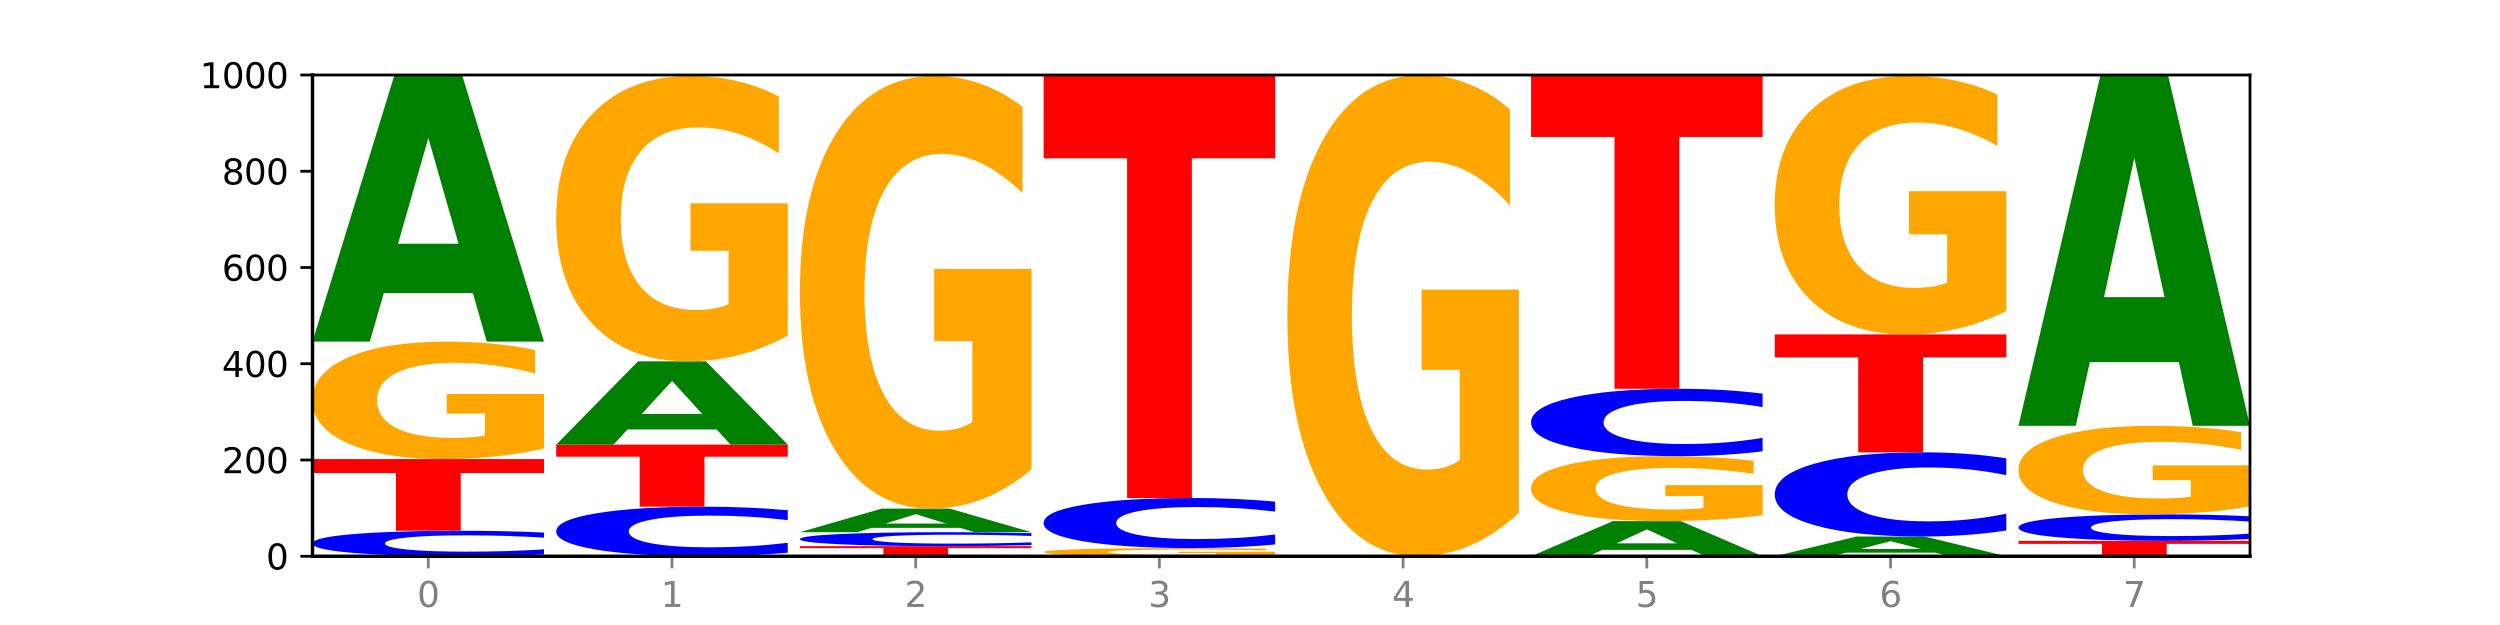
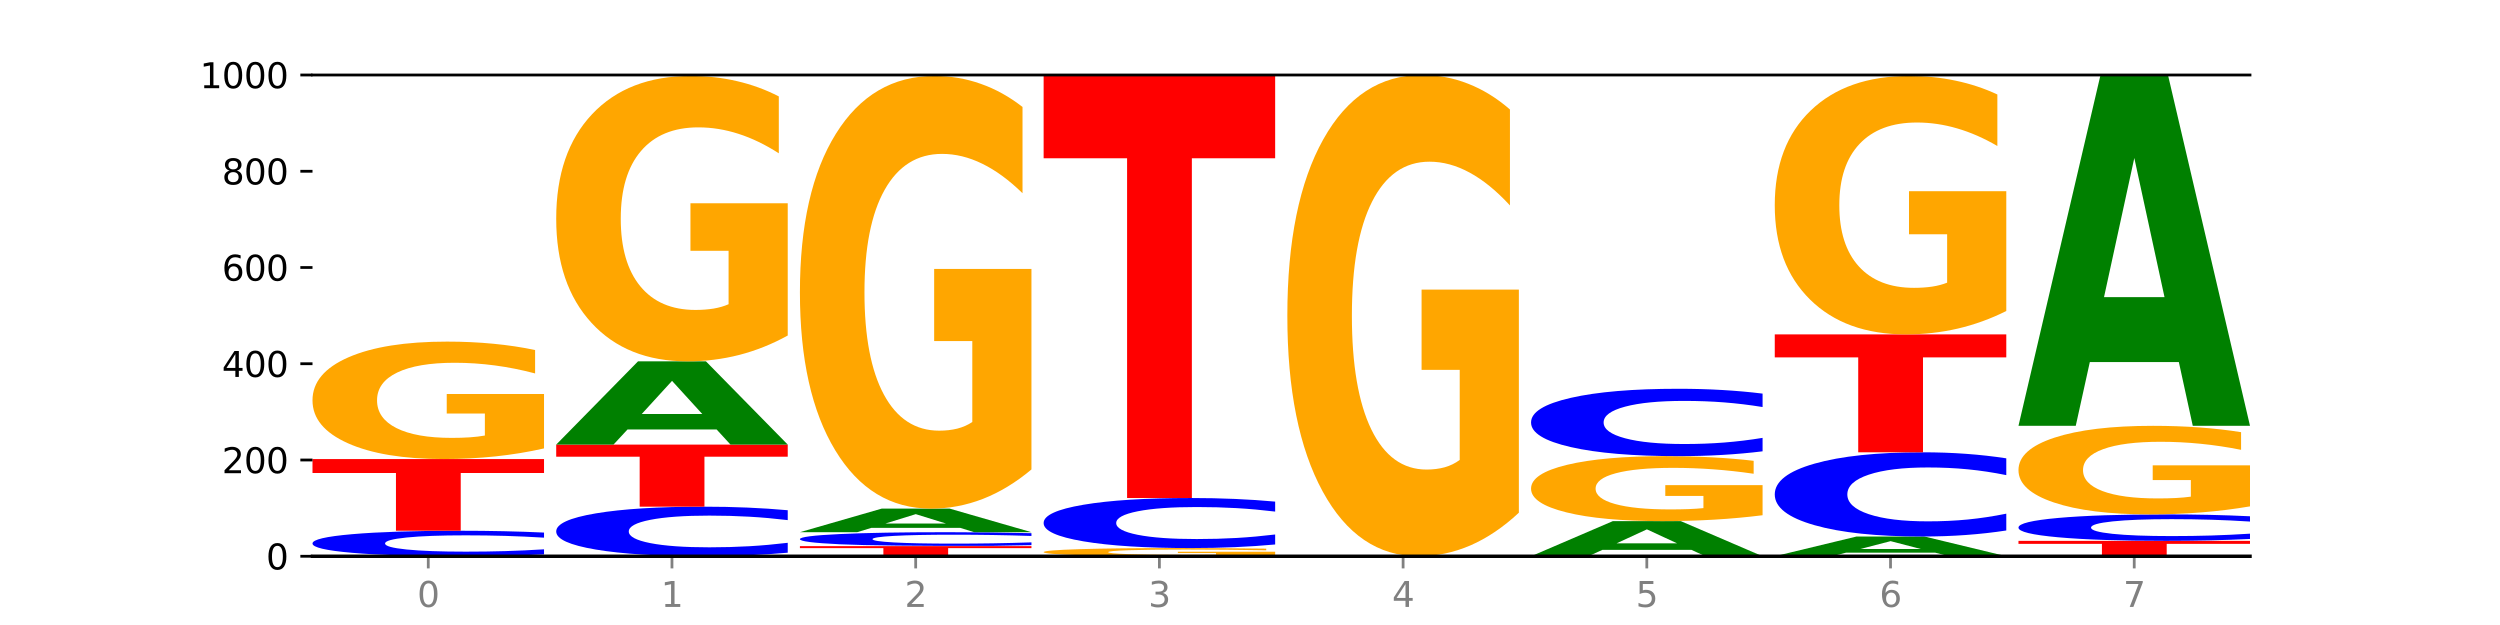
<svg xmlns="http://www.w3.org/2000/svg" xmlns:xlink="http://www.w3.org/1999/xlink" width="720pt" height="180pt" viewBox="0 0 720 180" version="1.1">
  <defs>
    <style type="text/css">*{stroke-linejoin: round; stroke-linecap: butt}</style>
  </defs>
  <g id="figure_1">
    <g id="patch_1">
-       <path d="M 0 180  L 720 180  L 720 0  L 0 0  z " style="fill: #ffffff" />
-     </g>
+       </g>
    <g id="axes_1">
      <g id="patch_2">
        <path d="M 90 160.2  L 648 160.2  L 648 21.6  L 90 21.6  z " style="fill: #ffffff" />
      </g>
      <g id="line2d_1">
        <path d="M 90 160.2  L 648 160.2  " clip-path="url(#p51278960f6)" style="fill: none; stroke: #000000; stroke-width: 0.5; stroke-linecap: square" />
      </g>
      <g id="patch_3">
        <path d="M 156.679 159.673  Q 151.102 159.934 145.07 160.066  Q 139.039 160.2 132.47 160.2  Q 112.882 160.2 101.441 159.211  Q 90 158.221 90 156.529  Q 90 154.831 101.441 153.844  Q 112.882 152.854 132.47 152.854  Q 139.039 152.854 145.07 152.988  Q 151.102 153.12 156.679 153.381  L 156.679 154.845  Q 151.051 154.499 145.591 154.338  Q 140.131 154.177 134.1 154.177  Q 123.281 154.177 117.082 154.804  Q 110.899 155.429 110.899 156.529  Q 110.899 157.625 117.082 158.252  Q 123.281 158.877 134.1 158.877  Q 140.131 158.877 145.591 158.716  Q 151.051 158.554 156.679 158.208  L 156.679 159.673  z " clip-path="url(#p51278960f6)" style="fill: #0000ff" />
      </g>
      <g id="patch_4">
        <path d="M 90 132.203  L 156.679 132.203  L 156.679 136.23  L 132.69 136.23  L 132.69 152.854  L 114.036 152.854  L 114.036 136.23  L 90 136.23  L 90 132.203  z " clip-path="url(#p51278960f6)" style="fill: #ff0000" />
      </g>
      <g id="patch_5">
        <path d="M 156.679 129.143  Q 149.955 130.673 142.722 131.441  Q 135.489 132.203 127.778 132.203  Q 110.353 132.203 100.177 127.648  Q 90 123.093 90 115.304  Q 90 107.424 100.356 102.904  Q 110.727 98.384 128.764 98.384  Q 135.713 98.384 142.079 98.999  Q 148.46 99.607 154.109 100.808  L 154.109 107.55  Q 148.281 106.006 142.513 105.244  Q 136.744 104.476 130.946 104.476  Q 120.216 104.476 114.403 107.284  Q 108.59 110.086 108.59 115.304  Q 108.59 120.474 114.194 123.296  Q 119.798 126.111 130.109 126.111  Q 132.919 126.111 135.325 125.95  Q 137.731 125.783 139.643 125.434  L 139.643 119.104  L 128.66 119.104  L 128.66 113.467  L 156.679 113.467  L 156.679 129.143  z " clip-path="url(#p51278960f6)" style="fill: #ffa600" />
      </g>
      <g id="patch_6">
-         <path d="M 136.189 84.422  L 110.545 84.422  L 106.496 98.384  L 90 98.384  L 113.558 21.739  L 133.121 21.739  L 156.679 98.384  L 140.197 98.384  L 136.189 84.422  z M 114.635 70.197  L 132.058 70.197  L 123.36 39.709  L 114.635 70.197  z " clip-path="url(#p51278960f6)" style="fill: #008000" />
-       </g>
+         </g>
      <g id="patch_7">
        <path d="M 226.868 159.177  Q 221.29 159.684 215.259 159.94  Q 209.228 160.2 202.659 160.2  Q 183.07 160.2 171.629 158.277  Q 160.189 156.355 160.189 153.067  Q 160.189 149.767 171.629 147.847  Q 183.07 145.924 202.659 145.924  Q 209.228 145.924 215.259 146.184  Q 221.29 146.44 226.868 146.947  L 226.868 149.793  Q 221.24 149.121 215.78 148.808  Q 210.32 148.496 204.289 148.496  Q 193.47 148.496 187.27 149.714  Q 181.088 150.929 181.088 153.067  Q 181.088 155.196 187.27 156.414  Q 193.47 157.629 204.289 157.629  Q 210.32 157.629 215.78 157.316  Q 221.24 157 226.868 156.328  L 226.868 159.177  z " clip-path="url(#p51278960f6)" style="fill: #0000ff" />
      </g>
      <g id="patch_8">
        <path d="M 160.189 128.045  L 226.868 128.045  L 226.868 131.532  L 202.879 131.532  L 202.879 145.924  L 184.224 145.924  L 184.224 131.532  L 160.189 131.532  L 160.189 128.045  z " clip-path="url(#p51278960f6)" style="fill: #ff0000" />
      </g>
      <g id="patch_9">
        <path d="M 206.377 123.677  L 180.734 123.677  L 176.685 128.045  L 160.189 128.045  L 183.747 104.067  L 203.31 104.067  L 226.868 128.045  L 210.386 128.045  L 206.377 123.677  z M 184.824 119.227  L 202.247 119.227  L 193.549 109.689  L 184.824 119.227  z " clip-path="url(#p51278960f6)" style="fill: #008000" />
      </g>
      <g id="patch_10">
        <path d="M 226.868 96.631  Q 220.143 100.349 212.91 102.216  Q 205.678 104.067 197.967 104.067  Q 180.542 104.067 170.365 92.997  Q 160.189 81.928 160.189 62.998  Q 160.189 43.847 170.545 32.862  Q 180.916 21.877 198.953 21.877  Q 205.902 21.877 212.268 23.371  Q 218.649 24.848 224.298 27.769  L 224.298 44.152  Q 218.47 40.4 212.701 38.549  Q 206.933 36.682 201.135 36.682  Q 190.405 36.682 184.592 43.507  Q 178.779 50.315 178.779 62.998  Q 178.779 75.561 184.383 82.42  Q 189.987 89.262 200.298 89.262  Q 203.107 89.262 205.513 88.872  Q 207.919 88.464 209.832 87.615  L 209.832 72.234  L 198.848 72.234  L 198.848 58.532  L 226.868 58.532  L 226.868 96.631  z " clip-path="url(#p51278960f6)" style="fill: #ffa600" />
      </g>
      <g id="patch_11">
        <path d="M 230.377 157.289  L 297.057 157.289  L 297.057 157.857  L 273.068 157.857  L 273.068 160.2  L 254.413 160.2  L 254.413 157.857  L 230.377 157.857  L 230.377 157.289  z " clip-path="url(#p51278960f6)" style="fill: #ff0000" />
      </g>
      <g id="patch_12">
-         <path d="M 297.057 157.001  Q 291.479 157.144 285.448 157.216  Q 279.417 157.289 272.848 157.289  Q 253.259 157.289 241.818 156.748  Q 230.377 156.207 230.377 155.281  Q 230.377 154.352 241.818 153.811  Q 253.259 153.27 272.848 153.27  Q 279.417 153.27 285.448 153.343  Q 291.479 153.415 297.057 153.558  L 297.057 154.359  Q 291.429 154.17 285.969 154.082  Q 280.509 153.994 274.477 153.994  Q 263.658 153.994 257.459 154.337  Q 251.277 154.679 251.277 155.281  Q 251.277 155.88 257.459 156.223  Q 263.658 156.565 274.477 156.565  Q 280.509 156.565 285.969 156.477  Q 291.429 156.389 297.057 156.199  L 297.057 157.001  z " clip-path="url(#p51278960f6)" style="fill: #0000ff" />
+         <path d="M 297.057 157.001  Q 291.479 157.144 285.448 157.216  Q 253.259 157.289 241.818 156.748  Q 230.377 156.207 230.377 155.281  Q 230.377 154.352 241.818 153.811  Q 253.259 153.27 272.848 153.27  Q 279.417 153.27 285.448 153.343  Q 291.479 153.415 297.057 153.558  L 297.057 154.359  Q 291.429 154.17 285.969 154.082  Q 280.509 153.994 274.477 153.994  Q 263.658 153.994 257.459 154.337  Q 251.277 154.679 251.277 155.281  Q 251.277 155.88 257.459 156.223  Q 263.658 156.565 274.477 156.565  Q 280.509 156.565 285.969 156.477  Q 291.429 156.389 297.057 156.199  L 297.057 157.001  z " clip-path="url(#p51278960f6)" style="fill: #0000ff" />
      </g>
      <g id="patch_13">
        <path d="M 276.566 152.033  L 250.922 152.033  L 246.873 153.27  L 230.377 153.27  L 253.935 146.479  L 273.499 146.479  L 297.057 153.27  L 280.574 153.27  L 276.566 152.033  z M 255.012 150.772  L 272.435 150.772  L 263.737 148.071  L 255.012 150.772  z " clip-path="url(#p51278960f6)" style="fill: #008000" />
      </g>
      <g id="patch_14">
        <path d="M 297.057 135.205  Q 290.332 140.842 283.099 143.673  Q 275.866 146.479 268.155 146.479  Q 250.731 146.479 240.554 129.697  Q 230.377 112.915 230.377 84.217  Q 230.377 55.183 240.733 38.53  Q 251.104 21.877 269.142 21.877  Q 276.09 21.877 282.457 24.142  Q 288.838 26.381 294.486 30.809  L 294.486 55.646  Q 288.658 49.958 282.89 47.153  Q 277.122 44.321 271.323 44.321  Q 260.594 44.321 254.781 54.668  Q 248.967 64.99 248.967 84.217  Q 248.967 103.263 254.571 113.662  Q 260.175 124.034 270.487 124.034  Q 273.296 124.034 275.702 123.442  Q 278.108 122.825 280.021 121.538  L 280.021 98.218  L 269.037 98.218  L 269.037 77.447  L 297.057 77.447  L 297.057 135.205  z " clip-path="url(#p51278960f6)" style="fill: #ffa600" />
      </g>
      <g id="patch_15">
        <path d="M 367.245 159.987  Q 360.521 160.093 353.288 160.147  Q 346.055 160.2 338.344 160.2  Q 320.919 160.2 310.743 159.883  Q 300.566 159.565 300.566 159.023  Q 300.566 158.474 310.922 158.159  Q 321.293 157.844 339.33 157.844  Q 346.279 157.844 352.645 157.887  Q 359.026 157.929 364.675 158.013  L 364.675 158.482  Q 358.847 158.375 353.079 158.322  Q 347.31 158.268 341.512 158.268  Q 330.782 158.268 324.969 158.464  Q 319.156 158.659 319.156 159.023  Q 319.156 159.383 324.76 159.579  Q 330.364 159.776 340.675 159.776  Q 343.485 159.776 345.891 159.764  Q 348.297 159.753 350.209 159.728  L 350.209 159.287  L 339.226 159.287  L 339.226 158.895  L 367.245 158.895  L 367.245 159.987  z " clip-path="url(#p51278960f6)" style="fill: #ffa600" />
      </g>
      <g id="patch_16">
        <path d="M 367.245 156.811  Q 361.668 157.323 355.636 157.582  Q 349.605 157.844 343.036 157.844  Q 323.448 157.844 312.007 155.902  Q 300.566 153.961 300.566 150.641  Q 300.566 147.309 312.007 145.371  Q 323.448 143.429 343.036 143.429  Q 349.605 143.429 355.636 143.691  Q 361.668 143.95 367.245 144.463  L 367.245 147.336  Q 361.617 146.657 356.157 146.341  Q 350.697 146.026 344.666 146.026  Q 333.847 146.026 327.648 147.256  Q 321.465 148.482 321.465 150.641  Q 321.465 152.791 327.648 154.021  Q 333.847 155.247 344.666 155.247  Q 350.697 155.247 356.157 154.932  Q 361.617 154.613 367.245 153.934  L 367.245 156.811  z " clip-path="url(#p51278960f6)" style="fill: #0000ff" />
      </g>
      <g id="patch_17">
        <path d="M 300.566 21.877  L 367.245 21.877  L 367.245 45.583  L 343.256 45.583  L 343.256 143.429  L 324.602 143.429  L 324.602 45.583  L 300.566 45.583  L 300.566 21.877  z " clip-path="url(#p51278960f6)" style="fill: #ff0000" />
      </g>
      <g id="patch_18">
        <path d="M 437.434 147.66  Q 430.709 153.93 423.476 157.079  Q 416.244 160.2 408.533 160.2  Q 391.108 160.2 380.931 141.533  Q 370.755 122.866 370.755 90.943  Q 370.755 58.648 381.111 40.124  Q 391.482 21.6 409.519 21.6  Q 416.468 21.6 422.834 24.119  Q 429.215 26.61 434.864 31.535  L 434.864 59.163  Q 429.036 52.836 423.267 49.715  Q 417.499 46.566 411.701 46.566  Q 400.971 46.566 395.158 58.075  Q 389.345 69.556 389.345 90.943  Q 389.345 112.129 394.949 123.696  Q 400.553 135.234 410.864 135.234  Q 413.673 135.234 416.079 134.576  Q 418.485 133.889 420.398 132.457  L 420.398 106.518  L 409.414 106.518  L 409.414 83.413  L 437.434 83.413  L 437.434 147.66  z " clip-path="url(#p51278960f6)" style="fill: #ffa600" />
      </g>
      <g id="patch_19">
        <path d="M 487.132 158.357  L 461.488 158.357  L 457.439 160.2  L 440.943 160.2  L 464.501 150.082  L 484.065 150.082  L 507.623 160.2  L 491.14 160.2  L 487.132 158.357  z M 465.578 156.479  L 483.001 156.479  L 474.303 152.454  L 465.578 156.479  z " clip-path="url(#p51278960f6)" style="fill: #008000" />
      </g>
      <g id="patch_20">
        <path d="M 507.623 148.389  Q 500.898 149.236 493.665 149.661  Q 486.432 150.082 478.721 150.082  Q 461.297 150.082 451.12 147.562  Q 440.943 145.042 440.943 140.732  Q 440.943 136.373 451.299 133.872  Q 461.67 131.371 479.708 131.371  Q 486.656 131.371 493.023 131.711  Q 499.404 132.048 505.052 132.712  L 505.052 136.442  Q 499.224 135.588 493.456 135.167  Q 487.688 134.742 481.889 134.742  Q 471.16 134.742 465.347 136.295  Q 459.533 137.845 459.533 140.732  Q 459.533 143.593 465.137 145.154  Q 470.741 146.712 481.053 146.712  Q 483.862 146.712 486.268 146.623  Q 488.674 146.53 490.587 146.337  L 490.587 142.835  L 479.603 142.835  L 479.603 139.716  L 507.623 139.716  L 507.623 148.389  z " clip-path="url(#p51278960f6)" style="fill: #ffa600" />
      </g>
      <g id="patch_21">
        <path d="M 507.623 129.98  Q 502.045 130.67 496.014 131.018  Q 489.983 131.371 483.414 131.371  Q 463.825 131.371 452.384 128.758  Q 440.943 126.144 440.943 121.675  Q 440.943 117.19 452.384 114.581  Q 463.825 111.967 483.414 111.967  Q 489.983 111.967 496.014 112.32  Q 502.045 112.669 507.623 113.358  L 507.623 117.226  Q 501.995 116.312 496.535 115.887  Q 491.075 115.462 485.043 115.462  Q 474.224 115.462 468.025 117.118  Q 461.843 118.769 461.843 121.675  Q 461.843 124.569 468.025 126.225  Q 474.224 127.876 485.043 127.876  Q 491.075 127.876 496.535 127.451  Q 501.995 127.022 507.623 126.108  L 507.623 129.98  z " clip-path="url(#p51278960f6)" style="fill: #0000ff" />
      </g>
      <g id="patch_22">
-         <path d="M 440.943 21.877  L 507.623 21.877  L 507.623 39.447  L 483.634 39.447  L 483.634 111.967  L 464.979 111.967  L 464.979 39.447  L 440.943 39.447  L 440.943 21.877  z " clip-path="url(#p51278960f6)" style="fill: #ff0000" />
-       </g>
+         </g>
      <g id="patch_23">
        <path d="M 557.321 159.165  L 531.677 159.165  L 527.628 160.2  L 511.132 160.2  L 534.69 154.517  L 554.253 154.517  L 577.811 160.2  L 561.329 160.2  L 557.321 159.165  z M 535.767 158.11  L 553.19 158.11  L 544.492 155.85  L 535.767 158.11  z " clip-path="url(#p51278960f6)" style="fill: #008000" />
      </g>
      <g id="patch_24">
        <path d="M 577.811 152.779  Q 572.234 153.641 566.203 154.076  Q 560.171 154.517 553.603 154.517  Q 534.014 154.517 522.573 151.251  Q 511.132 147.984 511.132 142.397  Q 511.132 136.791 522.573 133.529  Q 534.014 130.262 553.603 130.262  Q 560.171 130.262 566.203 130.703  Q 572.234 131.139 577.811 132.001  L 577.811 136.836  Q 572.183 135.694 566.723 135.163  Q 561.263 134.631 555.232 134.631  Q 544.413 134.631 538.214 136.701  Q 532.031 138.765 532.031 142.397  Q 532.031 146.015 538.214 148.084  Q 544.413 150.148 555.232 150.148  Q 561.263 150.148 566.723 149.617  Q 572.183 149.081 577.811 147.939  L 577.811 152.779  z " clip-path="url(#p51278960f6)" style="fill: #0000ff" />
      </g>
      <g id="patch_25">
        <path d="M 511.132 96.305  L 577.811 96.305  L 577.811 102.928  L 553.822 102.928  L 553.822 130.262  L 535.168 130.262  L 535.168 102.928  L 511.132 102.928  L 511.132 96.305  z " clip-path="url(#p51278960f6)" style="fill: #ff0000" />
      </g>
      <g id="patch_26">
        <path d="M 577.811 89.571  Q 571.087 92.938 563.854 94.63  Q 556.621 96.305 548.91 96.305  Q 531.486 96.305 521.309 86.281  Q 511.132 76.257 511.132 59.114  Q 511.132 41.772 521.488 31.825  Q 531.859 21.877 549.896 21.877  Q 556.845 21.877 563.211 23.23  Q 569.592 24.568 575.241 27.212  L 575.241 42.049  Q 569.413 38.651 563.645 36.975  Q 557.876 35.284 552.078 35.284  Q 541.348 35.284 535.535 41.464  Q 529.722 47.63 529.722 59.114  Q 529.722 70.492 535.326 76.703  Q 540.93 82.899 551.241 82.899  Q 554.051 82.899 556.457 82.545  Q 558.863 82.176 560.775 81.407  L 560.775 67.478  L 549.792 67.478  L 549.792 55.071  L 577.811 55.071  L 577.811 89.571  z " clip-path="url(#p51278960f6)" style="fill: #ffa600" />
      </g>
      <g id="patch_27">
        <path d="M 581.321 155.765  L 648 155.765  L 648 156.63  L 624.011 156.63  L 624.011 160.2  L 605.356 160.2  L 605.356 156.63  L 581.321 156.63  L 581.321 155.765  z " clip-path="url(#p51278960f6)" style="fill: #ff0000" />
      </g>
      <g id="patch_28">
        <path d="M 648 155.218  Q 642.422 155.489 636.391 155.626  Q 630.36 155.765 623.791 155.765  Q 604.202 155.765 592.762 154.738  Q 581.321 153.711 581.321 151.956  Q 581.321 150.194 592.762 149.168  Q 604.202 148.142 623.791 148.142  Q 630.36 148.142 636.391 148.28  Q 642.422 148.417 648 148.688  L 648 150.208  Q 642.372 149.849 636.912 149.682  Q 631.452 149.515 625.421 149.515  Q 614.602 149.515 608.402 150.165  Q 602.22 150.814 602.22 151.956  Q 602.22 153.093 608.402 153.743  Q 614.602 154.392 625.421 154.392  Q 631.452 154.392 636.912 154.225  Q 642.372 154.056 648 153.697  L 648 155.218  z " clip-path="url(#p51278960f6)" style="fill: #0000ff" />
      </g>
      <g id="patch_29">
        <path d="M 648 145.834  Q 641.275 146.988 634.042 147.568  Q 626.81 148.142 619.099 148.142  Q 601.674 148.142 591.497 144.707  Q 581.321 141.272 581.321 135.399  Q 581.321 129.456 591.677 126.048  Q 602.048 122.639 620.085 122.639  Q 627.034 122.639 633.4 123.103  Q 639.781 123.561 645.43 124.467  L 645.43 129.551  Q 639.602 128.387 633.833 127.813  Q 628.065 127.233 622.267 127.233  Q 611.537 127.233 605.724 129.351  Q 599.911 131.463 599.911 135.399  Q 599.911 139.297 605.515 141.425  Q 611.119 143.548 621.43 143.548  Q 624.239 143.548 626.645 143.427  Q 629.051 143.301 630.964 143.037  L 630.964 138.264  L 619.98 138.264  L 619.98 134.013  L 648 134.013  L 648 145.834  z " clip-path="url(#p51278960f6)" style="fill: #ffa600" />
      </g>
      <g id="patch_30">
        <path d="M 627.51 104.284  L 601.866 104.284  L 597.817 122.639  L 581.321 122.639  L 604.879 21.877  L 624.442 21.877  L 648 122.639  L 631.518 122.639  L 627.51 104.284  z M 605.956 85.582  L 623.379 85.582  L 614.681 45.502  L 605.956 85.582  z " clip-path="url(#p51278960f6)" style="fill: #008000" />
      </g>
      <g id="matplotlib.axis_1">
        <g id="xtick_1">
          <g id="line2d_2">
            <defs>
              <path id="m3feb315a0c" d="M 0 0  L 0 3.5  " style="stroke: #808080; stroke-width: 0.8" />
            </defs>
            <g>
              <use xlink:href="#m3feb315a0c" x="123.34" y="160.2" style="fill: #808080; stroke: #808080; stroke-width: 0.8" />
            </g>
          </g>
          <g id="text_1">
            <g style="fill: #808080" transform="translate(120.158 174.798) scale(0.1 -0.1)">
              <defs>
                <path id="DejaVuSans-30" d="M 2034 4250  Q 1547 4250 1301 3770  Q 1056 3291 1056 2328  Q 1056 1369 1301 889  Q 1547 409 2034 409  Q 2525 409 2770 889  Q 3016 1369 3016 2328  Q 3016 3291 2770 3770  Q 2525 4250 2034 4250  z M 2034 4750  Q 2819 4750 3233 4129  Q 3647 3509 3647 2328  Q 3647 1150 3233 529  Q 2819 -91 2034 -91  Q 1250 -91 836 529  Q 422 1150 422 2328  Q 422 3509 836 4129  Q 1250 4750 2034 4750  z " transform="scale(0.016)" />
              </defs>
              <use xlink:href="#DejaVuSans-30" />
            </g>
          </g>
        </g>
        <g id="xtick_2">
          <g id="line2d_3">
            <g>
              <use xlink:href="#m3feb315a0c" x="193.528" y="160.2" style="fill: #808080; stroke: #808080; stroke-width: 0.8" />
            </g>
          </g>
          <g id="text_2">
            <g style="fill: #808080" transform="translate(190.347 174.798) scale(0.1 -0.1)">
              <defs>
                <path id="DejaVuSans-31" d="M 794 531  L 1825 531  L 1825 4091  L 703 3866  L 703 4441  L 1819 4666  L 2450 4666  L 2450 531  L 3481 531  L 3481 0  L 794 0  L 794 531  z " transform="scale(0.016)" />
              </defs>
              <use xlink:href="#DejaVuSans-31" />
            </g>
          </g>
        </g>
        <g id="xtick_3">
          <g id="line2d_4">
            <g>
              <use xlink:href="#m3feb315a0c" x="263.717" y="160.2" style="fill: #808080; stroke: #808080; stroke-width: 0.8" />
            </g>
          </g>
          <g id="text_3">
            <g style="fill: #808080" transform="translate(260.536 174.798) scale(0.1 -0.1)">
              <defs>
                <path id="DejaVuSans-32" d="M 1228 531  L 3431 531  L 3431 0  L 469 0  L 469 531  Q 828 903 1448 1529  Q 2069 2156 2228 2338  Q 2531 2678 2651 2914  Q 2772 3150 2772 3378  Q 2772 3750 2511 3984  Q 2250 4219 1831 4219  Q 1534 4219 1204 4116  Q 875 4013 500 3803  L 500 4441  Q 881 4594 1212 4672  Q 1544 4750 1819 4750  Q 2544 4750 2975 4387  Q 3406 4025 3406 3419  Q 3406 3131 3298 2873  Q 3191 2616 2906 2266  Q 2828 2175 2409 1742  Q 1991 1309 1228 531  z " transform="scale(0.016)" />
              </defs>
              <use xlink:href="#DejaVuSans-32" />
            </g>
          </g>
        </g>
        <g id="xtick_4">
          <g id="line2d_5">
            <g>
              <use xlink:href="#m3feb315a0c" x="333.906" y="160.2" style="fill: #808080; stroke: #808080; stroke-width: 0.8" />
            </g>
          </g>
          <g id="text_4">
            <g style="fill: #808080" transform="translate(330.724 174.798) scale(0.1 -0.1)">
              <defs>
                <path id="DejaVuSans-33" d="M 2597 2516  Q 3050 2419 3304 2112  Q 3559 1806 3559 1356  Q 3559 666 3084 287  Q 2609 -91 1734 -91  Q 1441 -91 1130 -33  Q 819 25 488 141  L 488 750  Q 750 597 1062 519  Q 1375 441 1716 441  Q 2309 441 2620 675  Q 2931 909 2931 1356  Q 2931 1769 2642 2001  Q 2353 2234 1838 2234  L 1294 2234  L 1294 2753  L 1863 2753  Q 2328 2753 2575 2939  Q 2822 3125 2822 3475  Q 2822 3834 2567 4026  Q 2313 4219 1838 4219  Q 1578 4219 1281 4162  Q 984 4106 628 3988  L 628 4550  Q 988 4650 1302 4700  Q 1616 4750 1894 4750  Q 2613 4750 3031 4423  Q 3450 4097 3450 3541  Q 3450 3153 3228 2886  Q 3006 2619 2597 2516  z " transform="scale(0.016)" />
              </defs>
              <use xlink:href="#DejaVuSans-33" />
            </g>
          </g>
        </g>
        <g id="xtick_5">
          <g id="line2d_6">
            <g>
              <use xlink:href="#m3feb315a0c" x="404.094" y="160.2" style="fill: #808080; stroke: #808080; stroke-width: 0.8" />
            </g>
          </g>
          <g id="text_5">
            <g style="fill: #808080" transform="translate(400.913 174.798) scale(0.1 -0.1)">
              <defs>
                <path id="DejaVuSans-34" d="M 2419 4116  L 825 1625  L 2419 1625  L 2419 4116  z M 2253 4666  L 3047 4666  L 3047 1625  L 3713 1625  L 3713 1100  L 3047 1100  L 3047 0  L 2419 0  L 2419 1100  L 313 1100  L 313 1709  L 2253 4666  z " transform="scale(0.016)" />
              </defs>
              <use xlink:href="#DejaVuSans-34" />
            </g>
          </g>
        </g>
        <g id="xtick_6">
          <g id="line2d_7">
            <g>
              <use xlink:href="#m3feb315a0c" x="474.283" y="160.2" style="fill: #808080; stroke: #808080; stroke-width: 0.8" />
            </g>
          </g>
          <g id="text_6">
            <g style="fill: #808080" transform="translate(471.102 174.798) scale(0.1 -0.1)">
              <defs>
                <path id="DejaVuSans-35" d="M 691 4666  L 3169 4666  L 3169 4134  L 1269 4134  L 1269 2991  Q 1406 3038 1543 3061  Q 1681 3084 1819 3084  Q 2600 3084 3056 2656  Q 3513 2228 3513 1497  Q 3513 744 3044 326  Q 2575 -91 1722 -91  Q 1428 -91 1123 -41  Q 819 9 494 109  L 494 744  Q 775 591 1075 516  Q 1375 441 1709 441  Q 2250 441 2565 725  Q 2881 1009 2881 1497  Q 2881 1984 2565 2268  Q 2250 2553 1709 2553  Q 1456 2553 1204 2497  Q 953 2441 691 2322  L 691 4666  z " transform="scale(0.016)" />
              </defs>
              <use xlink:href="#DejaVuSans-35" />
            </g>
          </g>
        </g>
        <g id="xtick_7">
          <g id="line2d_8">
            <g>
              <use xlink:href="#m3feb315a0c" x="544.472" y="160.2" style="fill: #808080; stroke: #808080; stroke-width: 0.8" />
            </g>
          </g>
          <g id="text_7">
            <g style="fill: #808080" transform="translate(541.29 174.798) scale(0.1 -0.1)">
              <defs>
                <path id="DejaVuSans-36" d="M 2113 2584  Q 1688 2584 1439 2293  Q 1191 2003 1191 1497  Q 1191 994 1439 701  Q 1688 409 2113 409  Q 2538 409 2786 701  Q 3034 994 3034 1497  Q 3034 2003 2786 2293  Q 2538 2584 2113 2584  z M 3366 4563  L 3366 3988  Q 3128 4100 2886 4159  Q 2644 4219 2406 4219  Q 1781 4219 1451 3797  Q 1122 3375 1075 2522  Q 1259 2794 1537 2939  Q 1816 3084 2150 3084  Q 2853 3084 3261 2657  Q 3669 2231 3669 1497  Q 3669 778 3244 343  Q 2819 -91 2113 -91  Q 1303 -91 875 529  Q 447 1150 447 2328  Q 447 3434 972 4092  Q 1497 4750 2381 4750  Q 2619 4750 2861 4703  Q 3103 4656 3366 4563  z " transform="scale(0.016)" />
              </defs>
              <use xlink:href="#DejaVuSans-36" />
            </g>
          </g>
        </g>
        <g id="xtick_8">
          <g id="line2d_9">
            <g>
              <use xlink:href="#m3feb315a0c" x="614.66" y="160.2" style="fill: #808080; stroke: #808080; stroke-width: 0.8" />
            </g>
          </g>
          <g id="text_8">
            <g style="fill: #808080" transform="translate(611.479 174.798) scale(0.1 -0.1)">
              <defs>
                <path id="DejaVuSans-37" d="M 525 4666  L 3525 4666  L 3525 4397  L 1831 0  L 1172 0  L 2766 4134  L 525 4134  L 525 4666  z " transform="scale(0.016)" />
              </defs>
              <use xlink:href="#DejaVuSans-37" />
            </g>
          </g>
        </g>
      </g>
      <g id="matplotlib.axis_2">
        <g id="ytick_1">
          <g id="line2d_10">
            <defs>
              <path id="m95d0d18101" d="M 0 0  L -3.5 0  " style="stroke: #000000; stroke-width: 0.8" />
            </defs>
            <g>
              <use xlink:href="#m95d0d18101" x="90" y="160.2" style="stroke: #000000; stroke-width: 0.8" />
            </g>
          </g>
          <g id="text_9">
            <g transform="translate(76.638 163.999) scale(0.1 -0.1)">
              <use xlink:href="#DejaVuSans-30" />
            </g>
          </g>
        </g>
        <g id="ytick_2">
          <g id="line2d_11">
            <g>
              <use xlink:href="#m95d0d18101" x="90" y="132.48" style="stroke: #000000; stroke-width: 0.8" />
            </g>
          </g>
          <g id="text_10">
            <g transform="translate(63.913 136.279) scale(0.1 -0.1)">
              <use xlink:href="#DejaVuSans-32" />
              <use xlink:href="#DejaVuSans-30" x="63.623" />
              <use xlink:href="#DejaVuSans-30" x="127.246" />
            </g>
          </g>
        </g>
        <g id="ytick_3">
          <g id="line2d_12">
            <g>
              <use xlink:href="#m95d0d18101" x="90" y="104.76" style="stroke: #000000; stroke-width: 0.8" />
            </g>
          </g>
          <g id="text_11">
            <g transform="translate(63.913 108.559) scale(0.1 -0.1)">
              <use xlink:href="#DejaVuSans-34" />
              <use xlink:href="#DejaVuSans-30" x="63.623" />
              <use xlink:href="#DejaVuSans-30" x="127.246" />
            </g>
          </g>
        </g>
        <g id="ytick_4">
          <g id="line2d_13">
            <g>
              <use xlink:href="#m95d0d18101" x="90" y="77.04" style="stroke: #000000; stroke-width: 0.8" />
            </g>
          </g>
          <g id="text_12">
            <g transform="translate(63.913 80.839) scale(0.1 -0.1)">
              <use xlink:href="#DejaVuSans-36" />
              <use xlink:href="#DejaVuSans-30" x="63.623" />
              <use xlink:href="#DejaVuSans-30" x="127.246" />
            </g>
          </g>
        </g>
        <g id="ytick_5">
          <g id="line2d_14">
            <g>
              <use xlink:href="#m95d0d18101" x="90" y="49.32" style="stroke: #000000; stroke-width: 0.8" />
            </g>
          </g>
          <g id="text_13">
            <g transform="translate(63.913 53.119) scale(0.1 -0.1)">
              <defs>
                <path id="DejaVuSans-38" d="M 2034 2216  Q 1584 2216 1326 1975  Q 1069 1734 1069 1313  Q 1069 891 1326 650  Q 1584 409 2034 409  Q 2484 409 2743 651  Q 3003 894 3003 1313  Q 3003 1734 2745 1975  Q 2488 2216 2034 2216  z M 1403 2484  Q 997 2584 770 2862  Q 544 3141 544 3541  Q 544 4100 942 4425  Q 1341 4750 2034 4750  Q 2731 4750 3128 4425  Q 3525 4100 3525 3541  Q 3525 3141 3298 2862  Q 3072 2584 2669 2484  Q 3125 2378 3379 2068  Q 3634 1759 3634 1313  Q 3634 634 3220 271  Q 2806 -91 2034 -91  Q 1263 -91 848 271  Q 434 634 434 1313  Q 434 1759 690 2068  Q 947 2378 1403 2484  z M 1172 3481  Q 1172 3119 1398 2916  Q 1625 2713 2034 2713  Q 2441 2713 2670 2916  Q 2900 3119 2900 3481  Q 2900 3844 2670 4047  Q 2441 4250 2034 4250  Q 1625 4250 1398 4047  Q 1172 3844 1172 3481  z " transform="scale(0.016)" />
              </defs>
              <use xlink:href="#DejaVuSans-38" />
              <use xlink:href="#DejaVuSans-30" x="63.623" />
              <use xlink:href="#DejaVuSans-30" x="127.246" />
            </g>
          </g>
        </g>
        <g id="ytick_6">
          <g id="line2d_15">
            <g>
              <use xlink:href="#m95d0d18101" x="90" y="21.6" style="stroke: #000000; stroke-width: 0.8" />
            </g>
          </g>
          <g id="text_14">
            <g transform="translate(57.55 25.399) scale(0.1 -0.1)">
              <use xlink:href="#DejaVuSans-31" />
              <use xlink:href="#DejaVuSans-30" x="63.623" />
              <use xlink:href="#DejaVuSans-30" x="127.246" />
              <use xlink:href="#DejaVuSans-30" x="190.869" />
            </g>
          </g>
        </g>
      </g>
      <g id="patch_31">
-         <path d="M 90 160.2  L 90 21.6  " style="fill: none; stroke: #000000; stroke-linejoin: miter; stroke-linecap: square" />
-       </g>
+         </g>
      <g id="patch_32">
-         <path d="M 648 160.2  L 648 21.6  " style="fill: none; stroke: #000000; stroke-width: 0.8; stroke-linejoin: miter; stroke-linecap: square" />
-       </g>
+         </g>
      <g id="patch_33">
        <path d="M 90 160.2  L 648 160.2  " style="fill: none; stroke: #000000; stroke-linejoin: miter; stroke-linecap: square" />
      </g>
      <g id="patch_34">
        <path d="M 90 21.6  L 648 21.6  " style="fill: none; stroke: #000000; stroke-width: 0.8; stroke-linejoin: miter; stroke-linecap: square" />
      </g>
    </g>
  </g>
  <defs>
    <clipPath id="p51278960f6">
      <rect x="90" y="21.6" width="558" height="138.6" />
    </clipPath>
  </defs>
</svg>